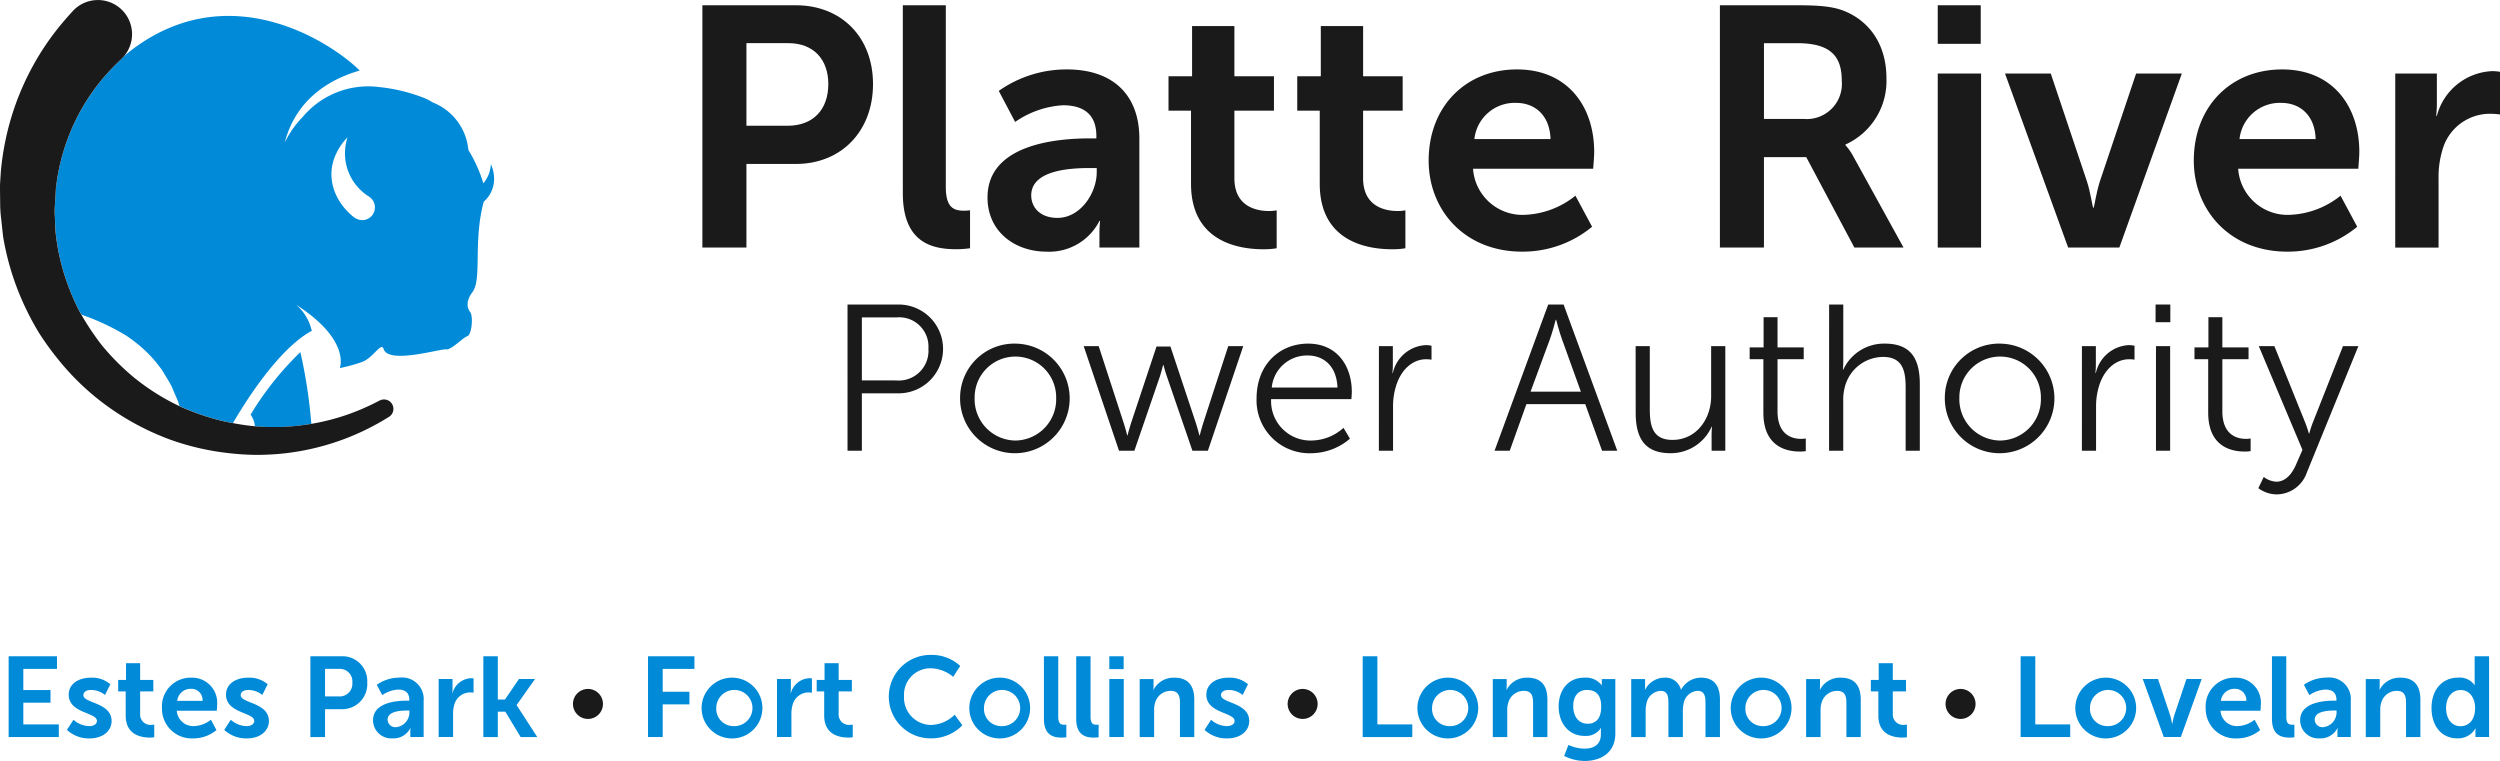
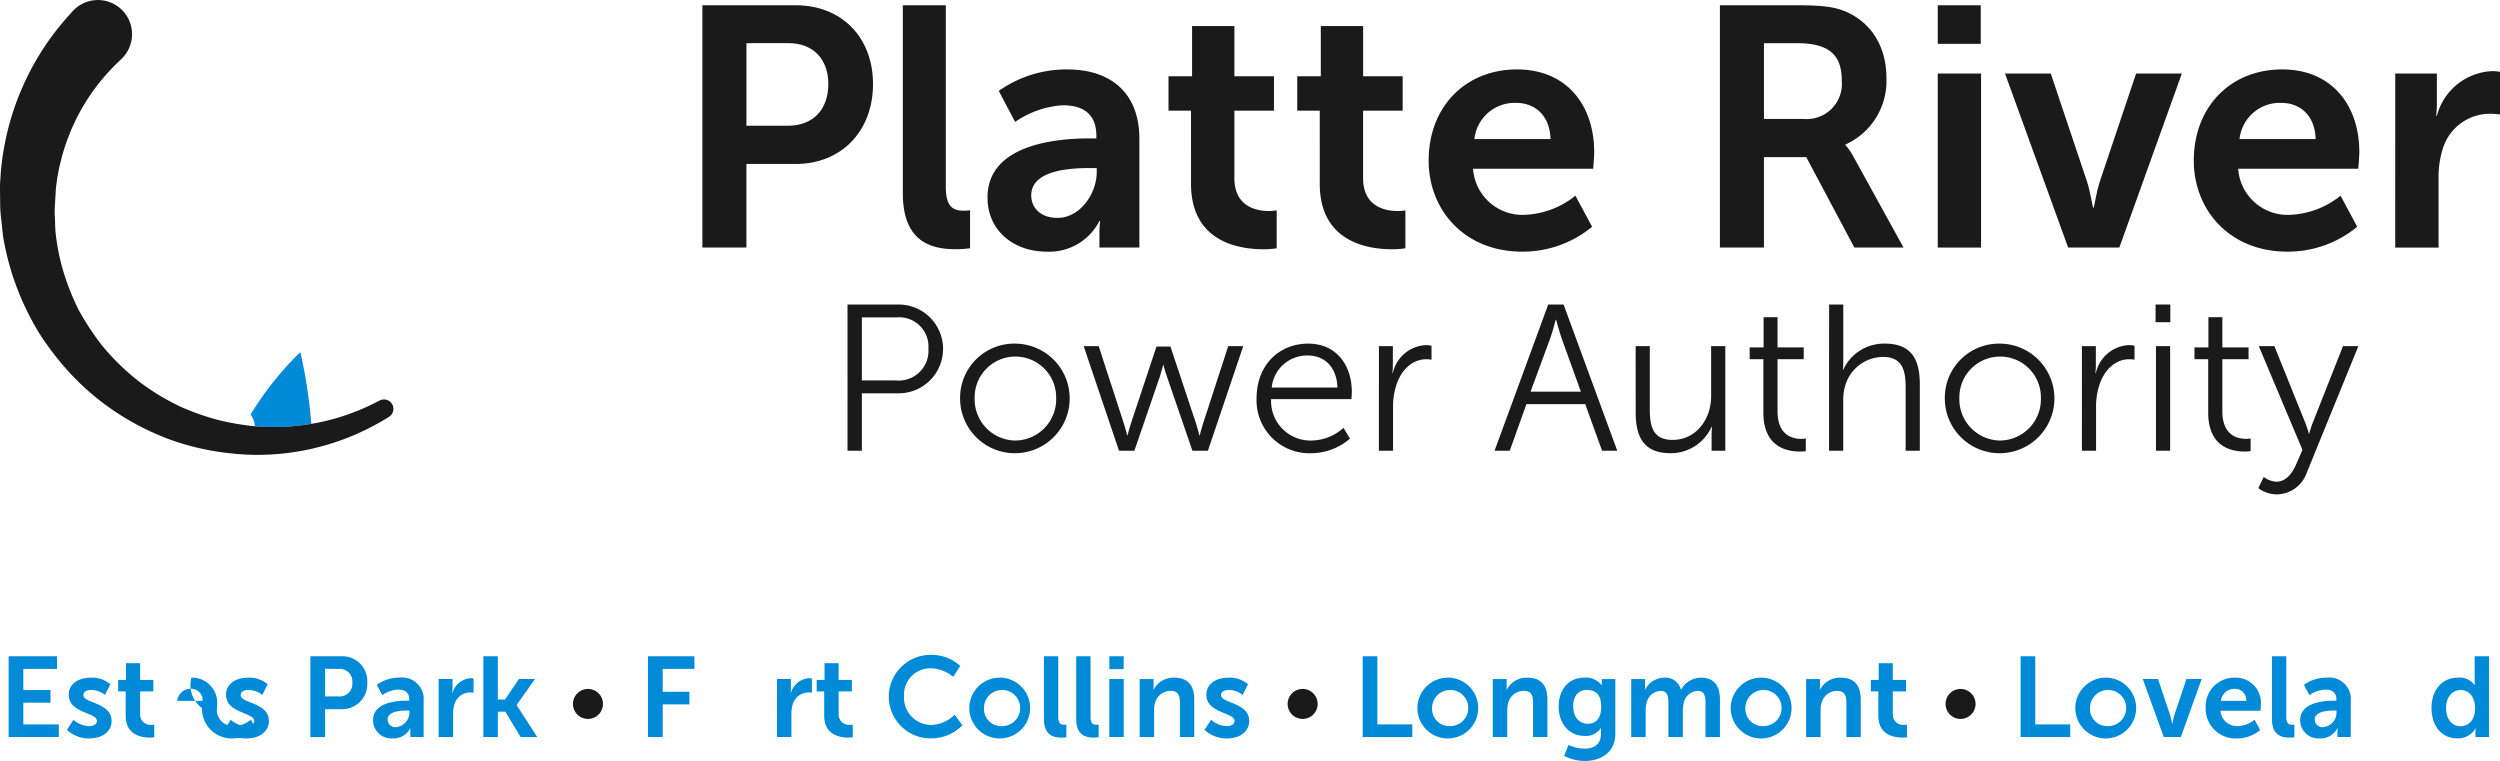
<svg xmlns="http://www.w3.org/2000/svg" width="300" height="91.311" viewBox="0 0 300 91.311">
  <defs>
    <clipPath id="clip-path">
      <path id="Path_817" data-name="Path 817" d="M52.124,82.209c.354.024.713.039,1.072.048.134,0,.268.007.4.009.452.005.9,0,1.333-.013l.046,0q.219-.009.435-.021c.318-.018.628-.043.935-.071.736-.067,1.434-.164,2.1-.278a60.811,60.811,0,0,0-1.316-8.607,37.142,37.142,0,0,0-5.971,7.5,2.876,2.876,0,0,1,.519,1.389c.126.01.245.033.374.04Z" transform="translate(-51.162 -73.275)" fill="#008ad8" />
    </clipPath>
  </defs>
  <g id="Group_1591" data-name="Group 1591" transform="translate(-1.403 -3.37)">
    <g id="Group_1587" data-name="Group 1587" transform="translate(85.689 4.002)">
      <g id="Group_1586" data-name="Group 1586">
        <path id="Path_790" data-name="Path 790" d="M140.851,4.416h11.22c5.448,0,9.256,3.808,9.256,9.46s-3.808,9.583-9.256,9.583h-5.935V33.492h-5.285Zm10.24,14.458c3.071,0,4.872-1.967,4.872-5,0-2.988-1.8-4.912-4.791-4.912h-5.035v9.91Z" transform="translate(-140.851 -4.416)" fill="#1a1a1a" />
        <path id="Path_791" data-name="Path 791" d="M180.648,4.416h5.158V26.2c0,2.294.777,2.867,2.131,2.867a7.419,7.419,0,0,0,.777-.044v4.548a12.071,12.071,0,0,1-1.637.12c-2.868,0-6.429-.737-6.429-6.716Z" transform="translate(-156.594 -4.416)" fill="#1a1a1a" />
        <path id="Path_792" data-name="Path 792" d="M209.83,25.427h.693V25.14c0-2.744-1.717-3.685-4.012-3.685a11.188,11.188,0,0,0-5.735,2l-1.964-3.724A14.079,14.079,0,0,1,207,17.154c5.489,0,8.683,3.031,8.683,8.313V38.531h-4.792v-1.72a13.534,13.534,0,0,1,.08-1.474h-.08a6.759,6.759,0,0,1-6.348,3.685c-3.724,0-7.083-2.334-7.083-6.508C197.462,25.877,206.429,25.427,209.83,25.427Zm-3.975,9.543c2.744,0,4.712-2.951,4.712-5.488v-.493h-.9c-2.661,0-6.959.37-6.959,3.277C202.7,33.659,203.727,34.969,205.855,34.969Z" transform="translate(-163.245 -9.455)" fill="#1a1a1a" />
        <path id="Path_793" data-name="Path 793" d="M236.091,18.7h-2.7V14.57h2.828V8.548h5.078V14.57h4.748V18.7h-4.748v8.109c0,3.441,2.7,3.931,4.134,3.931a4.671,4.671,0,0,0,.94-.083V35.21a9.158,9.158,0,0,1-1.6.12c-2.9,0-8.679-.857-8.679-7.863Z" transform="translate(-177.456 -6.051)" fill="#1a1a1a" />
        <path id="Path_794" data-name="Path 794" d="M261.649,18.7h-2.7V14.57h2.827V8.548h5.078V14.57H271.6V18.7h-4.748v8.109c0,3.441,2.7,3.931,4.135,3.931a4.661,4.661,0,0,0,.94-.083V35.21a9.136,9.136,0,0,1-1.594.12c-2.907,0-8.683-.857-8.683-7.863Z" transform="translate(-187.566 -6.051)" fill="#1a1a1a" />
        <path id="Path_795" data-name="Path 795" d="M295.653,17.154c6.022,0,9.256,4.381,9.256,9.91,0,.613-.123,2.007-.123,2.007H290.371a5.942,5.942,0,0,0,6.265,5.529,10.328,10.328,0,0,0,6.022-2.294l2,3.727a13.052,13.052,0,0,1-8.393,2.988c-6.922,0-11.22-4.995-11.22-10.933C285.05,21.659,289.431,17.154,295.653,17.154Zm4.015,8.356c-.083-2.827-1.844-4.342-4.135-4.342a4.865,4.865,0,0,0-5,4.342Z" transform="translate(-197.893 -9.455)" fill="#1a1a1a" />
        <path id="Path_796" data-name="Path 796" d="M342.864,4.416h9.379c3.151,0,4.585.247,5.856.82,2.907,1.31,4.751,4.095,4.751,7.943a8.371,8.371,0,0,1-4.915,7.946v.083a7,7,0,0,1,.984,1.43L364.9,33.492H359l-5.775-10.854h-5.075V33.492h-5.285ZM352.9,18.054a4.22,4.22,0,0,0,4.588-4.588c0-2.784-1.186-4.5-5.325-4.5h-4.011v9.089Z" transform="translate(-220.762 -4.416)" fill="#1a1a1a" />
        <path id="Path_797" data-name="Path 797" d="M386.114,4.416h5.159V9.044h-5.159Zm0,8.192h5.2V33.492h-5.2Z" transform="translate(-237.871 -4.416)" fill="#1a1a1a" />
        <path id="Path_798" data-name="Path 798" d="M399.47,17.97h5.489L409.3,30.908c.407,1.231.694,3.154.737,3.154h.08c.04,0,.326-1.924.737-3.154L415.2,17.97h5.488l-7.5,20.883h-6.142Z" transform="translate(-243.154 -9.778)" fill="#1a1a1a" />
        <path id="Path_799" data-name="Path 799" d="M447.559,17.154c6.022,0,9.256,4.381,9.256,9.91,0,.613-.123,2.007-.123,2.007H442.277a5.942,5.942,0,0,0,6.265,5.529,10.328,10.328,0,0,0,6.022-2.294l2,3.727a13.049,13.049,0,0,1-8.392,2.988c-6.922,0-11.22-4.995-11.22-10.933C436.956,21.659,441.337,17.154,447.559,17.154Zm4.015,8.356c-.083-2.827-1.844-4.342-4.135-4.342a4.865,4.865,0,0,0-5,4.342Z" transform="translate(-257.983 -9.455)" fill="#1a1a1a" />
        <path id="Path_800" data-name="Path 800" d="M476.946,17.782h4.995v3.6a13.922,13.922,0,0,1-.083,1.474h.083a7.186,7.186,0,0,1,6.635-5.362,6.085,6.085,0,0,1,.94.08v5.118a9.21,9.21,0,0,0-1.227-.08A5.91,5.91,0,0,0,482.594,27a11.213,11.213,0,0,0-.45,3.4v8.273h-5.2Z" transform="translate(-273.802 -9.59)" fill="#1a1a1a" />
        <path id="Path_801" data-name="Path 801" d="M169.667,63.83h6.063a5.328,5.328,0,1,1,0,10.655h-4.342v6.888h-1.721Zm5.839,9.109a3.564,3.564,0,0,0,3.867-3.818,3.512,3.512,0,0,0-3.842-3.743h-4.143v7.56Z" transform="translate(-152.25 -27.919)" fill="#1a1a1a" />
        <path id="Path_802" data-name="Path 802" d="M198.651,71.592a6.576,6.576,0,1,1-6.636,6.514A6.5,6.5,0,0,1,198.651,71.592Zm0,11.629a4.953,4.953,0,0,0,4.893-5.114,4.892,4.892,0,1,0-9.783,0A4.952,4.952,0,0,0,198.651,83.221Z" transform="translate(-161.09 -30.989)" fill="#1a1a1a" />
        <path id="Path_803" data-name="Path 803" d="M216.552,72.09h1.8l3.044,9.357c.2.6.376,1.347.376,1.347h.049s.175-.748.374-1.347l3.095-9.308h1.672l3.094,9.308c.2.6.374,1.347.374,1.347h.051s.175-.723.374-1.347l3.043-9.357h1.8l-4.241,12.551H229.6l-3.07-8.935c-.224-.624-.4-1.347-.4-1.347h-.051s-.175.723-.374,1.347l-3.07,8.935h-1.845Z" transform="translate(-170.796 -31.186)" fill="#1a1a1a" />
        <path id="Path_804" data-name="Path 804" d="M257.066,71.592c3.468,0,5.24,2.67,5.24,5.789,0,.3-.051.873-.051.873h-9.631a4.727,4.727,0,0,0,4.867,4.966,5.834,5.834,0,0,0,3.818-1.522l.772,1.3a7.192,7.192,0,0,1-4.641,1.746,6.344,6.344,0,0,1-6.563-6.563C250.877,74.063,253.673,71.592,257.066,71.592Zm3.519,5.265c-.1-2.619-1.7-3.842-3.57-3.842a4.254,4.254,0,0,0-4.316,3.842Z" transform="translate(-184.375 -30.989)" fill="#1a1a1a" />
        <path id="Path_805" data-name="Path 805" d="M275.165,72.007h1.672v2.221a9.926,9.926,0,0,1-.051,1h.051a4.279,4.279,0,0,1,3.968-3.345,3.348,3.348,0,0,1,.673.076v1.672a4.209,4.209,0,0,0-.624-.051c-1.772,0-3.095,1.4-3.643,3.245a8.25,8.25,0,0,0-.35,2.444v5.291h-1.7Z" transform="translate(-193.982 -31.103)" fill="#1a1a1a" />
        <path id="Path_806" data-name="Path 806" d="M309.01,75.784h-7.06l-2,5.59h-1.821l6.437-17.543h1.847l6.439,17.543h-1.823Zm-3.543-10.131s-.374,1.446-.673,2.27l-2.347,6.363h6.039l-2.294-6.363c-.3-.823-.675-2.27-.675-2.27Z" transform="translate(-203.067 -27.919)" fill="#1a1a1a" />
        <path id="Path_807" data-name="Path 807" d="M326.135,72.09h1.7v7.534c0,1.973.3,3.718,2.72,3.718,2.869,0,4.641-2.52,4.641-5.24V72.09h1.7V84.641h-1.646V82.77c0-.549.049-1,.049-1h-.049a5.368,5.368,0,0,1-4.917,3.168c-2.944,0-4.192-1.6-4.192-4.864Z" transform="translate(-214.145 -31.186)" fill="#1a1a1a" />
        <path id="Path_808" data-name="Path 808" d="M350.418,71.389h-1.646V69.967h1.672V66.348h1.672v3.619h3.144v1.422h-3.144v6.24c0,2.944,1.871,3.318,2.818,3.318a2.881,2.881,0,0,0,.575-.051V82.42a4.6,4.6,0,0,1-.724.048c-1.448,0-4.368-.473-4.368-4.665Z" transform="translate(-223.099 -28.915)" fill="#1a1a1a" />
        <path id="Path_809" data-name="Path 809" d="M364.548,63.83h1.7v6.788c0,.573-.049,1.022-.049,1.022h.049a5.379,5.379,0,0,1,4.99-3.119c3.095,0,4.194,1.772,4.194,4.866v7.986h-1.7V73.837c0-1.971-.3-3.718-2.721-3.718a4.769,4.769,0,0,0-4.568,3.569,5.947,5.947,0,0,0-.2,1.672v6.015h-1.7Z" transform="translate(-229.34 -27.919)" fill="#1a1a1a" />
        <path id="Path_810" data-name="Path 810" d="M394.154,71.592a6.576,6.576,0,1,1-6.636,6.514A6.5,6.5,0,0,1,394.154,71.592Zm0,11.629a4.953,4.953,0,0,0,4.893-5.114,4.892,4.892,0,1,0-9.783,0A4.952,4.952,0,0,0,394.154,83.221Z" transform="translate(-238.426 -30.989)" fill="#1a1a1a" />
        <path id="Path_811" data-name="Path 811" d="M414.738,72.007h1.672v2.221a9.932,9.932,0,0,1-.051,1h.051a4.279,4.279,0,0,1,3.969-3.345,3.339,3.339,0,0,1,.672.076v1.672a4.211,4.211,0,0,0-.624-.051c-1.772,0-3.095,1.4-3.643,3.245a8.251,8.251,0,0,0-.349,2.444v5.291h-1.7Z" transform="translate(-249.194 -31.103)" fill="#1a1a1a" />
        <path id="Path_812" data-name="Path 812" d="M429.361,63.83h1.77v2.122h-1.77Zm.048,4.993h1.7V81.373h-1.7Z" transform="translate(-254.978 -27.919)" fill="#1a1a1a" />
        <path id="Path_813" data-name="Path 813" d="M438.732,71.389h-1.646V69.967h1.672V66.348h1.672v3.619h3.144v1.422H440.43v6.24c0,2.944,1.871,3.318,2.818,3.318a2.881,2.881,0,0,0,.575-.051V82.42a4.6,4.6,0,0,1-.723.048c-1.449,0-4.368-.473-4.368-4.665Z" transform="translate(-258.034 -28.915)" fill="#1a1a1a" />
        <path id="Path_814" data-name="Path 814" d="M450.414,87.784a2.7,2.7,0,0,0,1.5.575c1.1,0,1.871-.9,2.371-2.046l.774-1.772-5.24-12.451h1.871l3.692,9.158c.25.624.449,1.322.449,1.322h.051a11.791,11.791,0,0,1,.425-1.322l3.616-9.158h1.847l-6.187,15.172a3.868,3.868,0,0,1-3.619,2.619,3.719,3.719,0,0,1-2.2-.748Z" transform="translate(-263.05 -31.186)" fill="#1a1a1a" />
      </g>
    </g>
-     <path id="Path_815" data-name="Path 815" d="M64.6,24.317a3.883,3.883,0,0,1-.9,2.3,17.653,17.653,0,0,0-1.8-4,6.8,6.8,0,0,0-4.3-5.715,5.807,5.807,0,0,0-1.168-.586,20.579,20.579,0,0,0-5.244-1.25,10.258,10.258,0,0,0-9.185,3.61l-.3.306-.4.474-.1.114-.086.117-.167.227c-.105.15-.219.286-.3.428l-.245.392c-.076.121-.147.233-.2.339l-.166.315c-.123.22-.185.349-.185.349l.214-.723c.031-.117.08-.241.131-.377s.106-.285.166-.443.14-.319.216-.494l.123-.267.065-.138.076-.137.319-.576.387-.594c.138-.2.3-.4.451-.6s.34-.4.517-.6.383-.386.58-.585c.21-.183.42-.375.643-.555l.342-.262.173-.132.18-.122.362-.246c.122-.08.249-.152.374-.228a14.388,14.388,0,0,1,1.553-.806,16.613,16.613,0,0,1,1.589-.6c.183-.059.363-.113.543-.164C45.93,10.129,33.6,1.5,21.562,10.562c-.3.225-.646.513-1.009.829-.015.018-.027.038-.043.056-.064.071-.137.147-.2.213l-.314.3-.351.339c-.438.434-.83.83-1.5,1.608A24.493,24.493,0,0,0,14,20.8a25.413,25.413,0,0,0-1.44,5.254l-.1.73-.026.184-.013.092-.007.047,0,.023c-.007.134,0-.094.006-.141l-.025.418q-.051.849-.1,1.718a9.37,9.37,0,0,0-.005,1.584q.025.738.051,1.49a26.069,26.069,0,0,0,1.444,6.453,28.554,28.554,0,0,0,1.358,3.162c.116.186.227.378.337.569a27.9,27.9,0,0,1,5.333,2.493,17.107,17.107,0,0,1,1.963,1.51,15.722,15.722,0,0,1,1.688,1.756l.392.508.265.351.151.25.612,1.012a7.011,7.011,0,0,1,.6,1.185l.175.408.4.923q.083.277.161.558l.064.033c.16.077.32.146.479.218a30.448,30.448,0,0,0,3.792,1.337c.7.19,1.4.346,2.095.462,1.169-2.023,5.353-8.888,9.483-11.078l-.041-.039h0a5.766,5.766,0,0,0-1.824-3.052.44.44,0,0,1,.046.02c6.522,4.251,5.154,7.552,5.154,7.552a20.386,20.386,0,0,0,2.641-.722c1.35-.466,2.348-2.477,2.617-1.577.562,1.885,6.891-.06,7.5.053s2.05-1.445,2.559-1.591.739-2.412.306-2.926c-.157-.186-.688-1.036.295-2.351,1.173-1.568.062-6,1.345-10.814,0-.008,0-.018.006-.027a3.655,3.655,0,0,0,1.225-3.184A4.334,4.334,0,0,0,64.6,24.317Zm-14.094,5.9a1.506,1.506,0,0,1-1.944.693,2.127,2.127,0,0,1-.489-.295c-2.36-1.936-3.39-4.976-1.939-7.751A6.8,6.8,0,0,1,47.4,21.1a6.115,6.115,0,0,0,2.427,7.018c.011.005.085.057.115.076A1.534,1.534,0,0,1,50.511,30.214Z" transform="translate(-4.291 -1.25)" fill="#008ad8" />
    <g id="Group_1589" data-name="Group 1589" transform="translate(31.479 45.622)">
      <path id="Path_816" data-name="Path 816" d="M52.124,82.209c.354.024.713.039,1.072.048.134,0,.268.007.4.009.452.005.9,0,1.333-.013l.046,0q.219-.009.435-.021c.318-.018.628-.043.935-.071.736-.067,1.434-.164,2.1-.278a60.811,60.811,0,0,0-1.316-8.607,37.142,37.142,0,0,0-5.971,7.5,2.876,2.876,0,0,1,.519,1.389c.126.01.245.033.374.04Z" transform="translate(-51.162 -73.275)" fill="#008ad8" />
      <g id="Group_1588" data-name="Group 1588" clip-path="url(#clip-path)">
        <rect id="Rectangle_1724" data-name="Rectangle 1724" width="88.029" height="70.439" transform="translate(-34.314 -48.701)" fill="none" />
      </g>
    </g>
    <path id="Path_818" data-name="Path 818" d="M36.662,54.507c-.307.028-.617.053-.935.071q-.216.012-.435.021l-.046,0c-.433.014-.881.018-1.333.013-.134,0-.267-.006-.4-.009-.359-.01-.718-.024-1.072-.048l-.07,0a27.2,27.2,0,0,1-2.953-.4,21.461,21.461,0,0,1-2.162-.476,30.808,30.808,0,0,1-4.008-1.422,27.19,27.19,0,0,1-5.8-3.614,28.637,28.637,0,0,1-3.527-3.487,19.8,19.8,0,0,1-1.23-1.63l-.053-.071a31.675,31.675,0,0,1-1.791-2.887A28.555,28.555,0,0,1,9.486,37.4a26.069,26.069,0,0,1-1.444-6.453q-.025-.752-.051-1.49A9.37,9.37,0,0,1,8,27.876q.052-.869.1-1.718l.025-.418c0-.008,0-.011,0,0v0c0,.047-.013.275-.006.141l0-.023.007-.047.013-.092.026-.184.1-.73a25.413,25.413,0,0,1,1.44-5.254,24.493,24.493,0,0,1,4.138-6.89c.673-.777,1.066-1.174,1.5-1.608l.351-.339.314-.3c.067-.066.14-.142.2-.213a4.1,4.1,0,0,0-.325-5.786c-.02-.018-.041-.034-.062-.053a4.1,4.1,0,0,0-5.723.377l-.616.689c-.39.439-1.176,1.361-1.9,2.348A32.119,32.119,0,0,0,2.85,17.16,32.493,32.493,0,0,0,1.5,24.009l-.061.93-.037.637,0,.424q.011.85.021,1.721a14.853,14.853,0,0,0,.122,1.924q.112,1.032.225,2.082a32.064,32.064,0,0,0,2.359,7.858A34.237,34.237,0,0,0,6.072,43.3a34.54,34.54,0,0,0,2.475,3.4,30.37,30.37,0,0,0,6.081,5.657,31.592,31.592,0,0,0,7.065,3.72A30.742,30.742,0,0,0,28.9,57.751a30.2,30.2,0,0,0,3.378.206,31.277,31.277,0,0,0,3.2-.177,29.723,29.723,0,0,0,9.382-2.632c1.064-.5,1.867-.95,2.409-1.264l.6-.363.222-.134A1.13,1.13,0,0,0,47,51.413l-.04.02-.791.4c-.52.253-1.286.616-2.291,1q-.29.112-.608.227c-.629.225-1.338.45-2.117.656A27.236,27.236,0,0,1,36.662,54.507Z" transform="translate(0)" fill="#1a1a1a" />
    <g id="Group_1590" data-name="Group 1590" transform="translate(2.441 81.96)">
      <path id="Path_819" data-name="Path 819" d="M3.12,133.664h5.8v1.515H4.881v2.539H8.143v1.515H4.881v2.607H9.139v1.515H3.12Z" transform="translate(-3.12 -133.501)" fill="#008ad8" />
      <path id="Path_820" data-name="Path 820" d="M15.472,142.961a2.913,2.913,0,0,0,1.9.764c.491,0,.914-.218.914-.628,0-1.037-3.385-.9-3.385-3.139,0-1.3,1.16-2.047,2.661-2.047a3.336,3.336,0,0,1,2.334.792l-.641,1.283a2.644,2.644,0,0,0-1.706-.6c-.451,0-.887.191-.887.628,0,.983,3.385.86,3.385,3.1,0,1.16-1.01,2.088-2.661,2.088a3.9,3.9,0,0,1-2.7-1.024Z" transform="translate(-7.693 -135.18)" fill="#008ad8" />
      <path id="Path_821" data-name="Path 821" d="M25.764,138.427h-.9v-1.379h.942v-2.006H27.5v2.006h1.583v1.379H27.5v2.7a1.236,1.236,0,0,0,1.379,1.31,1.6,1.6,0,0,0,.314-.027v1.515a2.985,2.985,0,0,1-.532.041c-.969,0-2.893-.286-2.893-2.621Z" transform="translate(-11.721 -134.046)" fill="#008ad8" />
-       <path id="Path_822" data-name="Path 822" d="M37.091,137.91a3.01,3.01,0,0,1,3.085,3.3c0,.2-.041.668-.041.668h-4.8a1.981,1.981,0,0,0,2.088,1.843,3.441,3.441,0,0,0,2.007-.764l.668,1.242a4.349,4.349,0,0,1-2.8,1,3.567,3.567,0,0,1-3.74-3.645A3.441,3.441,0,0,1,37.091,137.91Zm1.338,2.785a1.344,1.344,0,0,0-1.378-1.447,1.621,1.621,0,0,0-1.666,1.447Z" transform="translate(-15.16 -135.18)" fill="#008ad8" />
+       <path id="Path_822" data-name="Path 822" d="M37.091,137.91a3.01,3.01,0,0,1,3.085,3.3c0,.2-.041.668-.041.668a1.981,1.981,0,0,0,2.088,1.843,3.441,3.441,0,0,0,2.007-.764l.668,1.242a4.349,4.349,0,0,1-2.8,1,3.567,3.567,0,0,1-3.74-3.645A3.441,3.441,0,0,1,37.091,137.91Zm1.338,2.785a1.344,1.344,0,0,0-1.378-1.447,1.621,1.621,0,0,0-1.666,1.447Z" transform="translate(-15.16 -135.18)" fill="#008ad8" />
      <path id="Path_823" data-name="Path 823" d="M46.7,142.961a2.913,2.913,0,0,0,1.9.764c.491,0,.914-.218.914-.628,0-1.037-3.385-.9-3.385-3.139,0-1.3,1.16-2.047,2.662-2.047a3.334,3.334,0,0,1,2.334.792l-.641,1.283a2.642,2.642,0,0,0-1.706-.6c-.45,0-.887.191-.887.628,0,.983,3.385.86,3.385,3.1,0,1.16-1.01,2.088-2.662,2.088a3.893,3.893,0,0,1-2.7-1.024Z" transform="translate(-20.045 -135.18)" fill="#008ad8" />
      <path id="Path_824" data-name="Path 824" d="M63.022,133.664h3.74a2.971,2.971,0,0,1,3.084,3.153,3,3,0,0,1-3.084,3.194H64.783v3.344H63.022Zm3.413,4.818a1.524,1.524,0,0,0,1.624-1.665,1.5,1.5,0,0,0-1.6-1.638H64.783v3.3Z" transform="translate(-26.816 -133.501)" fill="#008ad8" />
      <path id="Path_825" data-name="Path 825" d="M79.585,140.667h.232v-.1c0-.914-.574-1.229-1.338-1.229a3.725,3.725,0,0,0-1.911.669l-.655-1.242a4.7,4.7,0,0,1,2.73-.86,2.584,2.584,0,0,1,2.893,2.771v4.354h-1.6v-.573a4.429,4.429,0,0,1,.027-.491H79.94a2.252,2.252,0,0,1-2.115,1.228,2.188,2.188,0,0,1-2.361-2.17C75.463,140.817,78.452,140.667,79.585,140.667Zm-1.324,3.18a1.788,1.788,0,0,0,1.57-1.828v-.164h-.3c-.887,0-2.32.123-2.32,1.092A.928.928,0,0,0,78.261,143.847Z" transform="translate(-31.737 -135.18)" fill="#008ad8" />
      <path id="Path_826" data-name="Path 826" d="M88.491,138.118h1.665v1.2a4.761,4.761,0,0,1-.027.491h.027a2.4,2.4,0,0,1,2.212-1.788,2,2,0,0,1,.314.027v1.706a2.992,2.992,0,0,0-.409-.027,1.97,1.97,0,0,0-1.9,1.46,3.727,3.727,0,0,0-.151,1.133v2.757H88.491Z" transform="translate(-36.891 -135.225)" fill="#008ad8" />
      <path id="Path_827" data-name="Path 827" d="M97.365,133.664H99.1v5.187h.859l1.679-2.457h1.924l-2.2,3.112v.027l2.47,3.822h-1.993L100,140.311h-.9v3.044H97.365Z" transform="translate(-40.401 -133.501)" fill="#008ad8" />
      <path id="Path_828" data-name="Path 828" d="M115.157,141.947a1.8,1.8,0,1,1,1.8,1.8A1.8,1.8,0,0,1,115.157,141.947Z" transform="translate(-47.439 -136.065)" fill="#1a1a1a" />
      <path id="Path_829" data-name="Path 829" d="M130.059,133.664h5.569v1.515H131.82v2.743h3.208v1.515H131.82v3.917h-1.761Z" transform="translate(-53.334 -133.501)" fill="#008ad8" />
-       <path id="Path_830" data-name="Path 830" d="M144.516,137.91a3.649,3.649,0,1,1-3.822,3.644A3.664,3.664,0,0,1,144.516,137.91Zm.014,5.815a2.172,2.172,0,1,0-2.075-2.17A2.069,2.069,0,0,0,144.53,143.725Z" transform="translate(-57.541 -135.18)" fill="#008ad8" />
      <path id="Path_831" data-name="Path 831" d="M155.665,138.118h1.665v1.2a4.759,4.759,0,0,1-.027.491h.027a2.4,2.4,0,0,1,2.211-1.788,1.987,1.987,0,0,1,.314.027v1.706a2.992,2.992,0,0,0-.409-.027,1.97,1.97,0,0,0-1.9,1.46,3.727,3.727,0,0,0-.151,1.133v2.757h-1.733Z" transform="translate(-63.463 -135.225)" fill="#008ad8" />
      <path id="Path_832" data-name="Path 832" d="M164.446,138.427h-.9v-1.379h.942v-2.006h1.692v2.006h1.584v1.379h-1.584v2.7a1.236,1.236,0,0,0,1.379,1.31,1.6,1.6,0,0,0,.314-.027v1.515a2.985,2.985,0,0,1-.533.041c-.969,0-2.893-.286-2.893-2.621Z" transform="translate(-66.58 -134.046)" fill="#008ad8" />
      <path id="Path_833" data-name="Path 833" d="M182.864,133.394a5.015,5.015,0,0,1,3.576,1.324l-.847,1.31A4.271,4.271,0,0,0,182.946,135a3.159,3.159,0,0,0-3.249,3.33,3.276,3.276,0,0,0,3.263,3.468,4.174,4.174,0,0,0,2.812-1.229l.928,1.269a5.215,5.215,0,0,1-3.808,1.57,5.009,5.009,0,0,1-.027-10.018Z" transform="translate(-72.251 -133.394)" fill="#008ad8" />
      <path id="Path_834" data-name="Path 834" d="M197.667,137.91a3.649,3.649,0,1,1-3.822,3.644A3.663,3.663,0,0,1,197.667,137.91Zm.013,5.815a2.172,2.172,0,1,0-2.075-2.17A2.069,2.069,0,0,0,197.681,143.725Z" transform="translate(-78.566 -135.18)" fill="#008ad8" />
      <path id="Path_835" data-name="Path 835" d="M208.658,133.664h1.72v7.262c0,.764.259.955.71.955.137,0,.26-.013.26-.013v1.515a3.95,3.95,0,0,1-.546.041c-.955,0-2.143-.245-2.143-2.239Z" transform="translate(-84.426 -133.501)" fill="#008ad8" />
      <path id="Path_836" data-name="Path 836" d="M215.07,133.664h1.72v7.262c0,.764.259.955.71.955.137,0,.259-.013.259-.013v1.515a3.935,3.935,0,0,1-.546.041c-.956,0-2.143-.245-2.143-2.239Z" transform="translate(-86.962 -133.501)" fill="#008ad8" />
      <path id="Path_837" data-name="Path 837" d="M221.641,133.664h1.72v1.542h-1.72Zm0,2.73h1.733v6.961h-1.733Z" transform="translate(-89.561 -133.501)" fill="#008ad8" />
      <path id="Path_838" data-name="Path 838" d="M227.67,138.074h1.665v.805a4.342,4.342,0,0,1-.027.478h.027a2.7,2.7,0,0,1,2.47-1.447c1.542,0,2.416.805,2.416,2.648v4.477H232.5v-4.122c0-.846-.218-1.42-1.105-1.42a1.922,1.922,0,0,0-1.87,1.42,2.941,2.941,0,0,0-.123.928v3.194H227.67Z" transform="translate(-91.946 -135.18)" fill="#008ad8" />
      <path id="Path_839" data-name="Path 839" d="M241.331,142.961a2.913,2.913,0,0,0,1.9.764c.491,0,.915-.218.915-.628,0-1.037-3.385-.9-3.385-3.139,0-1.3,1.16-2.047,2.661-2.047a3.335,3.335,0,0,1,2.334.792l-.641,1.283a2.642,2.642,0,0,0-1.706-.6c-.45,0-.887.191-.887.628,0,.983,3.385.86,3.385,3.1,0,1.16-1.01,2.088-2.662,2.088a3.893,3.893,0,0,1-2.7-1.024Z" transform="translate(-97.037 -135.18)" fill="#008ad8" />
      <path id="Path_840" data-name="Path 840" d="M257.045,141.947a1.8,1.8,0,1,1,1.8,1.8A1.8,1.8,0,0,1,257.045,141.947Z" transform="translate(-103.566 -136.065)" fill="#1a1a1a" />
      <path id="Path_841" data-name="Path 841" d="M271.947,133.664h1.761v8.176H277.9v1.515h-5.952Z" transform="translate(-109.461 -133.501)" fill="#008ad8" />
      <path id="Path_842" data-name="Path 842" d="M286.629,137.91a3.649,3.649,0,1,1-3.822,3.644A3.664,3.664,0,0,1,286.629,137.91Zm.013,5.815a2.172,2.172,0,1,0-2.075-2.17A2.069,2.069,0,0,0,286.643,143.725Z" transform="translate(-113.757 -135.18)" fill="#008ad8" />
      <path id="Path_843" data-name="Path 843" d="M297.778,138.074h1.665v.805a4.342,4.342,0,0,1-.027.478h.027a2.7,2.7,0,0,1,2.471-1.447c1.542,0,2.416.805,2.416,2.648v4.477h-1.72v-4.122c0-.846-.218-1.42-1.105-1.42a1.922,1.922,0,0,0-1.87,1.42,2.941,2.941,0,0,0-.123.928v3.194h-1.733Z" transform="translate(-119.679 -135.18)" fill="#008ad8" />
      <path id="Path_844" data-name="Path 844" d="M313.949,146.428c1.065,0,1.966-.451,1.966-1.693v-.409a3.369,3.369,0,0,1,.027-.369h-.027a2.124,2.124,0,0,1-1.938.942c-1.993,0-3.126-1.611-3.126-3.522s1.078-3.467,3.086-3.467A2.366,2.366,0,0,1,316,138.8h.04a1.329,1.329,0,0,1-.013-.191v-.533h1.624v6.538c0,2.389-1.856,3.289-3.672,3.289a5.554,5.554,0,0,1-2.471-.6l.519-1.324A4.673,4.673,0,0,0,313.949,146.428Zm2.007-5.037c0-1.583-.779-2.006-1.72-2.006-1.051,0-1.639.764-1.639,1.938,0,1.214.628,2.115,1.747,2.115C315.177,143.438,315.956,142.961,315.956,141.39Z" transform="translate(-124.85 -135.18)" fill="#008ad8" />
      <path id="Path_845" data-name="Path 845" d="M325.257,138.074h1.665v.805a4.342,4.342,0,0,1-.027.478h.027a2.634,2.634,0,0,1,2.266-1.447,1.921,1.921,0,0,1,2.034,1.433h.028a2.72,2.72,0,0,1,2.374-1.433c1.448,0,2.28.819,2.28,2.648v4.477H334.17v-4.149c0-.792-.15-1.393-.955-1.393a1.815,1.815,0,0,0-1.68,1.584,3.781,3.781,0,0,0-.082.9v3.057H329.72v-4.149c0-.751-.123-1.393-.942-1.393a1.843,1.843,0,0,0-1.707,1.6,3.662,3.662,0,0,0-.081.887v3.057h-1.734Z" transform="translate(-130.549 -135.18)" fill="#008ad8" />
      <path id="Path_846" data-name="Path 846" d="M348.835,137.91a3.649,3.649,0,1,1-3.822,3.644A3.664,3.664,0,0,1,348.835,137.91Zm.013,5.815a2.172,2.172,0,1,0-2.075-2.17A2.069,2.069,0,0,0,348.849,143.725Z" transform="translate(-138.364 -135.18)" fill="#008ad8" />
      <path id="Path_847" data-name="Path 847" d="M359.984,138.074h1.665v.805a4.337,4.337,0,0,1-.027.478h.027a2.7,2.7,0,0,1,2.471-1.447c1.543,0,2.416.805,2.416,2.648v4.477h-1.72v-4.122c0-.846-.218-1.42-1.106-1.42a1.921,1.921,0,0,0-1.87,1.42,2.941,2.941,0,0,0-.123.928v3.194h-1.733Z" transform="translate(-144.286 -135.18)" fill="#008ad8" />
      <path id="Path_848" data-name="Path 848" d="M373.732,138.427h-.9v-1.379h.942v-2.006h1.692v2.006h1.584v1.379h-1.584v2.7a1.237,1.237,0,0,0,1.379,1.31,1.6,1.6,0,0,0,.314-.027v1.515a2.985,2.985,0,0,1-.533.041c-.969,0-2.894-.286-2.894-2.621Z" transform="translate(-149.368 -134.046)" fill="#008ad8" />
      <path id="Path_849" data-name="Path 849" d="M387.666,141.947a1.8,1.8,0,1,1,1.8,1.8A1.8,1.8,0,0,1,387.666,141.947Z" transform="translate(-155.237 -136.065)" fill="#1a1a1a" />
      <path id="Path_850" data-name="Path 850" d="M402.567,133.664h1.761v8.176h4.191v1.515h-5.952Z" transform="translate(-161.131 -133.501)" fill="#008ad8" />
      <path id="Path_851" data-name="Path 851" d="M417.249,137.91a3.649,3.649,0,1,1-3.822,3.644A3.663,3.663,0,0,1,417.249,137.91Zm.013,5.815a2.172,2.172,0,1,0-2.074-2.17A2.069,2.069,0,0,0,417.263,143.725Z" transform="translate(-165.427 -135.18)" fill="#008ad8" />
      <path id="Path_852" data-name="Path 852" d="M426.817,138.181h1.829l1.447,4.313c.137.41.232,1.051.245,1.051h.027c.015,0,.11-.641.246-1.051l1.447-4.313h1.829l-2.5,6.961h-2.048Z" transform="translate(-170.724 -135.288)" fill="#008ad8" />
      <path id="Path_853" data-name="Path 853" d="M442.839,137.91a3.01,3.01,0,0,1,3.085,3.3c0,.2-.042.668-.042.668h-4.8a1.981,1.981,0,0,0,2.089,1.843,3.438,3.438,0,0,0,2.006-.764l.669,1.242a4.352,4.352,0,0,1-2.8,1,3.567,3.567,0,0,1-3.74-3.645A3.441,3.441,0,0,1,442.839,137.91Zm1.338,2.785a1.344,1.344,0,0,0-1.379-1.447,1.621,1.621,0,0,0-1.665,1.447Z" transform="translate(-175.663 -135.18)" fill="#008ad8" />
      <path id="Path_854" data-name="Path 854" d="M452.467,133.664h1.72v7.262c0,.764.259.955.71.955.137,0,.26-.013.26-.013v1.515a3.951,3.951,0,0,1-.547.041c-.955,0-2.143-.245-2.143-2.239Z" transform="translate(-180.87 -133.501)" fill="#008ad8" />
      <path id="Path_855" data-name="Path 855" d="M462.188,140.667h.232v-.1c0-.914-.573-1.229-1.338-1.229a3.728,3.728,0,0,0-1.911.669l-.655-1.242a4.7,4.7,0,0,1,2.731-.86,2.584,2.584,0,0,1,2.893,2.771v4.354h-1.6v-.573a4.333,4.333,0,0,1,.028-.491h-.028a2.251,2.251,0,0,1-2.116,1.228,2.188,2.188,0,0,1-2.361-2.17C458.066,140.817,461.055,140.667,462.188,140.667Zm-1.324,3.18a1.788,1.788,0,0,0,1.57-1.828v-.164h-.3c-.887,0-2.321.123-2.321,1.092A.928.928,0,0,0,460.864,143.847Z" transform="translate(-183.085 -135.18)" fill="#008ad8" />
-       <path id="Path_856" data-name="Path 856" d="M471.095,138.074h1.665v.805a4.342,4.342,0,0,1-.027.478h.027a2.7,2.7,0,0,1,2.471-1.447c1.542,0,2.416.805,2.416,2.648v4.477h-1.72v-4.122c0-.846-.219-1.42-1.106-1.42a1.92,1.92,0,0,0-1.869,1.42,2.922,2.922,0,0,0-.123.928v3.194h-1.734Z" transform="translate(-188.239 -135.18)" fill="#008ad8" />
      <path id="Path_857" data-name="Path 857" d="M487.3,136.23a2.183,2.183,0,0,1,2.007.887h.027s-.013-.178-.013-.4v-3.058h1.733v9.691h-1.638v-.573a3.553,3.553,0,0,1,.027-.451h-.027a2.418,2.418,0,0,1-2.184,1.188c-1.884,0-3.086-1.487-3.086-3.645C484.145,137.663,485.455,136.23,487.3,136.23Zm.328,5.828c.9,0,1.747-.655,1.747-2.2,0-1.078-.574-2.143-1.734-2.143-.955,0-1.747.778-1.747,2.156C485.892,141.2,486.6,142.059,487.626,142.059Z" transform="translate(-193.401 -133.501)" fill="#008ad8" />
    </g>
  </g>
</svg>